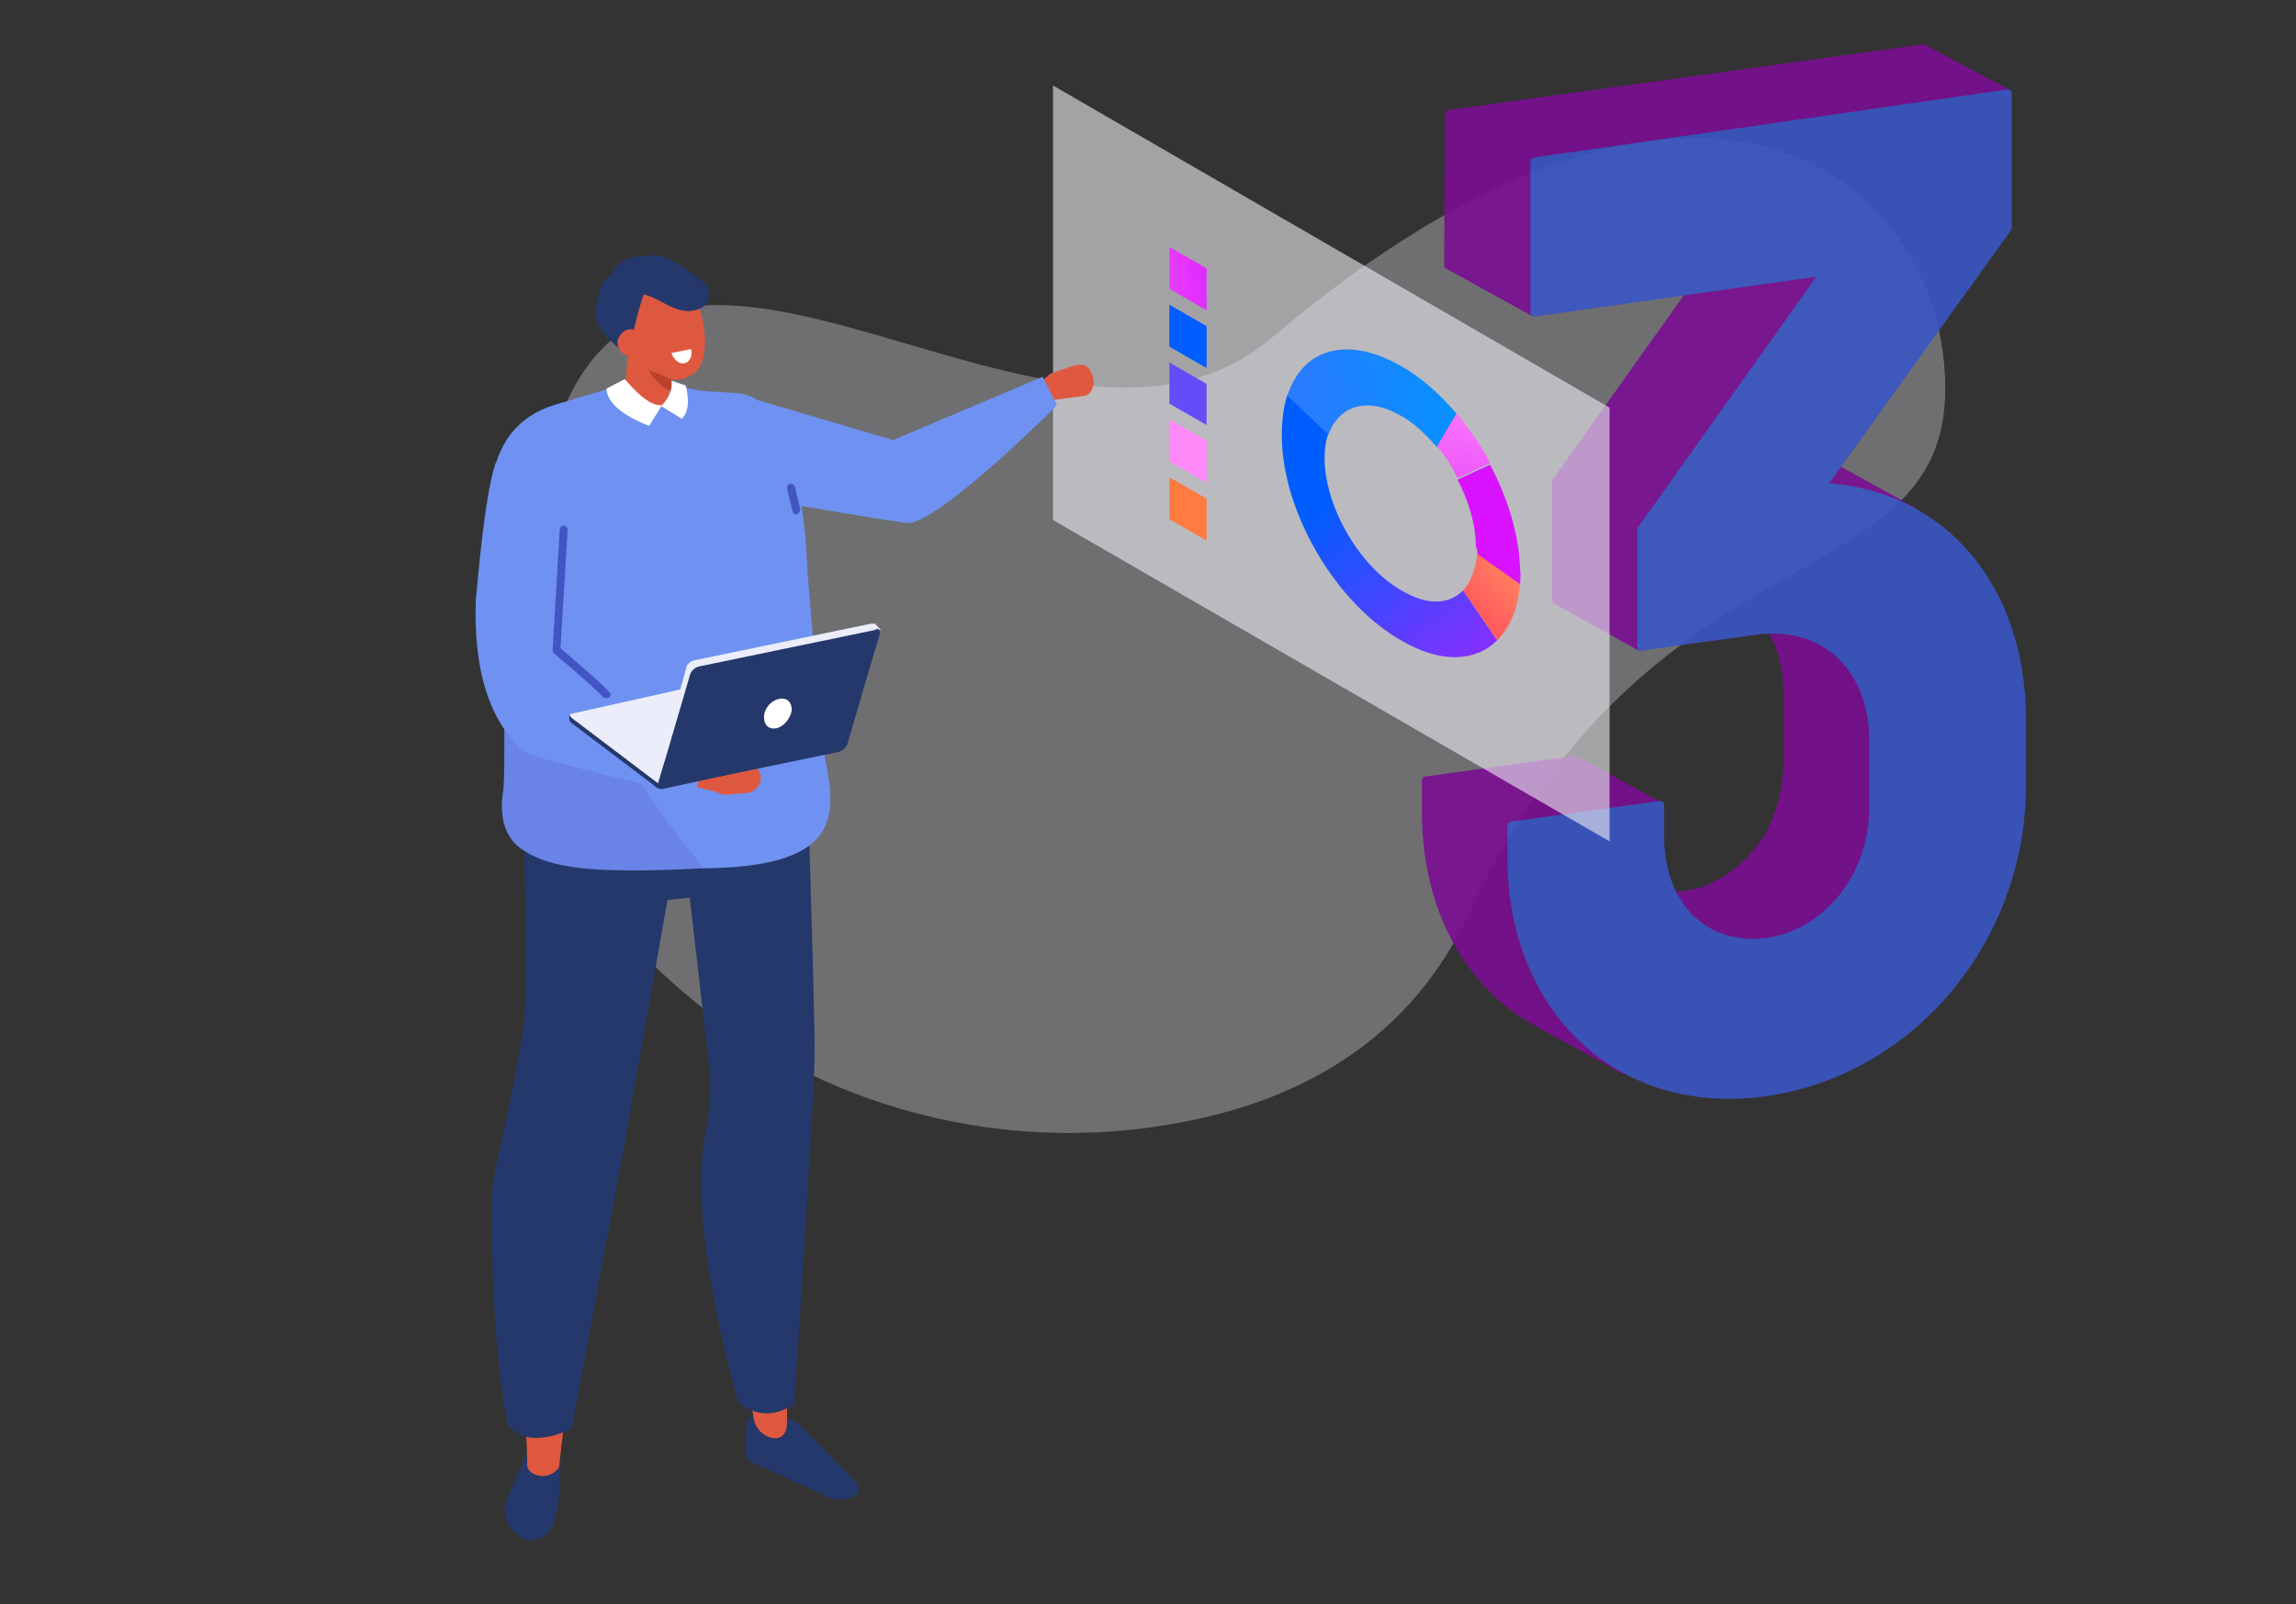
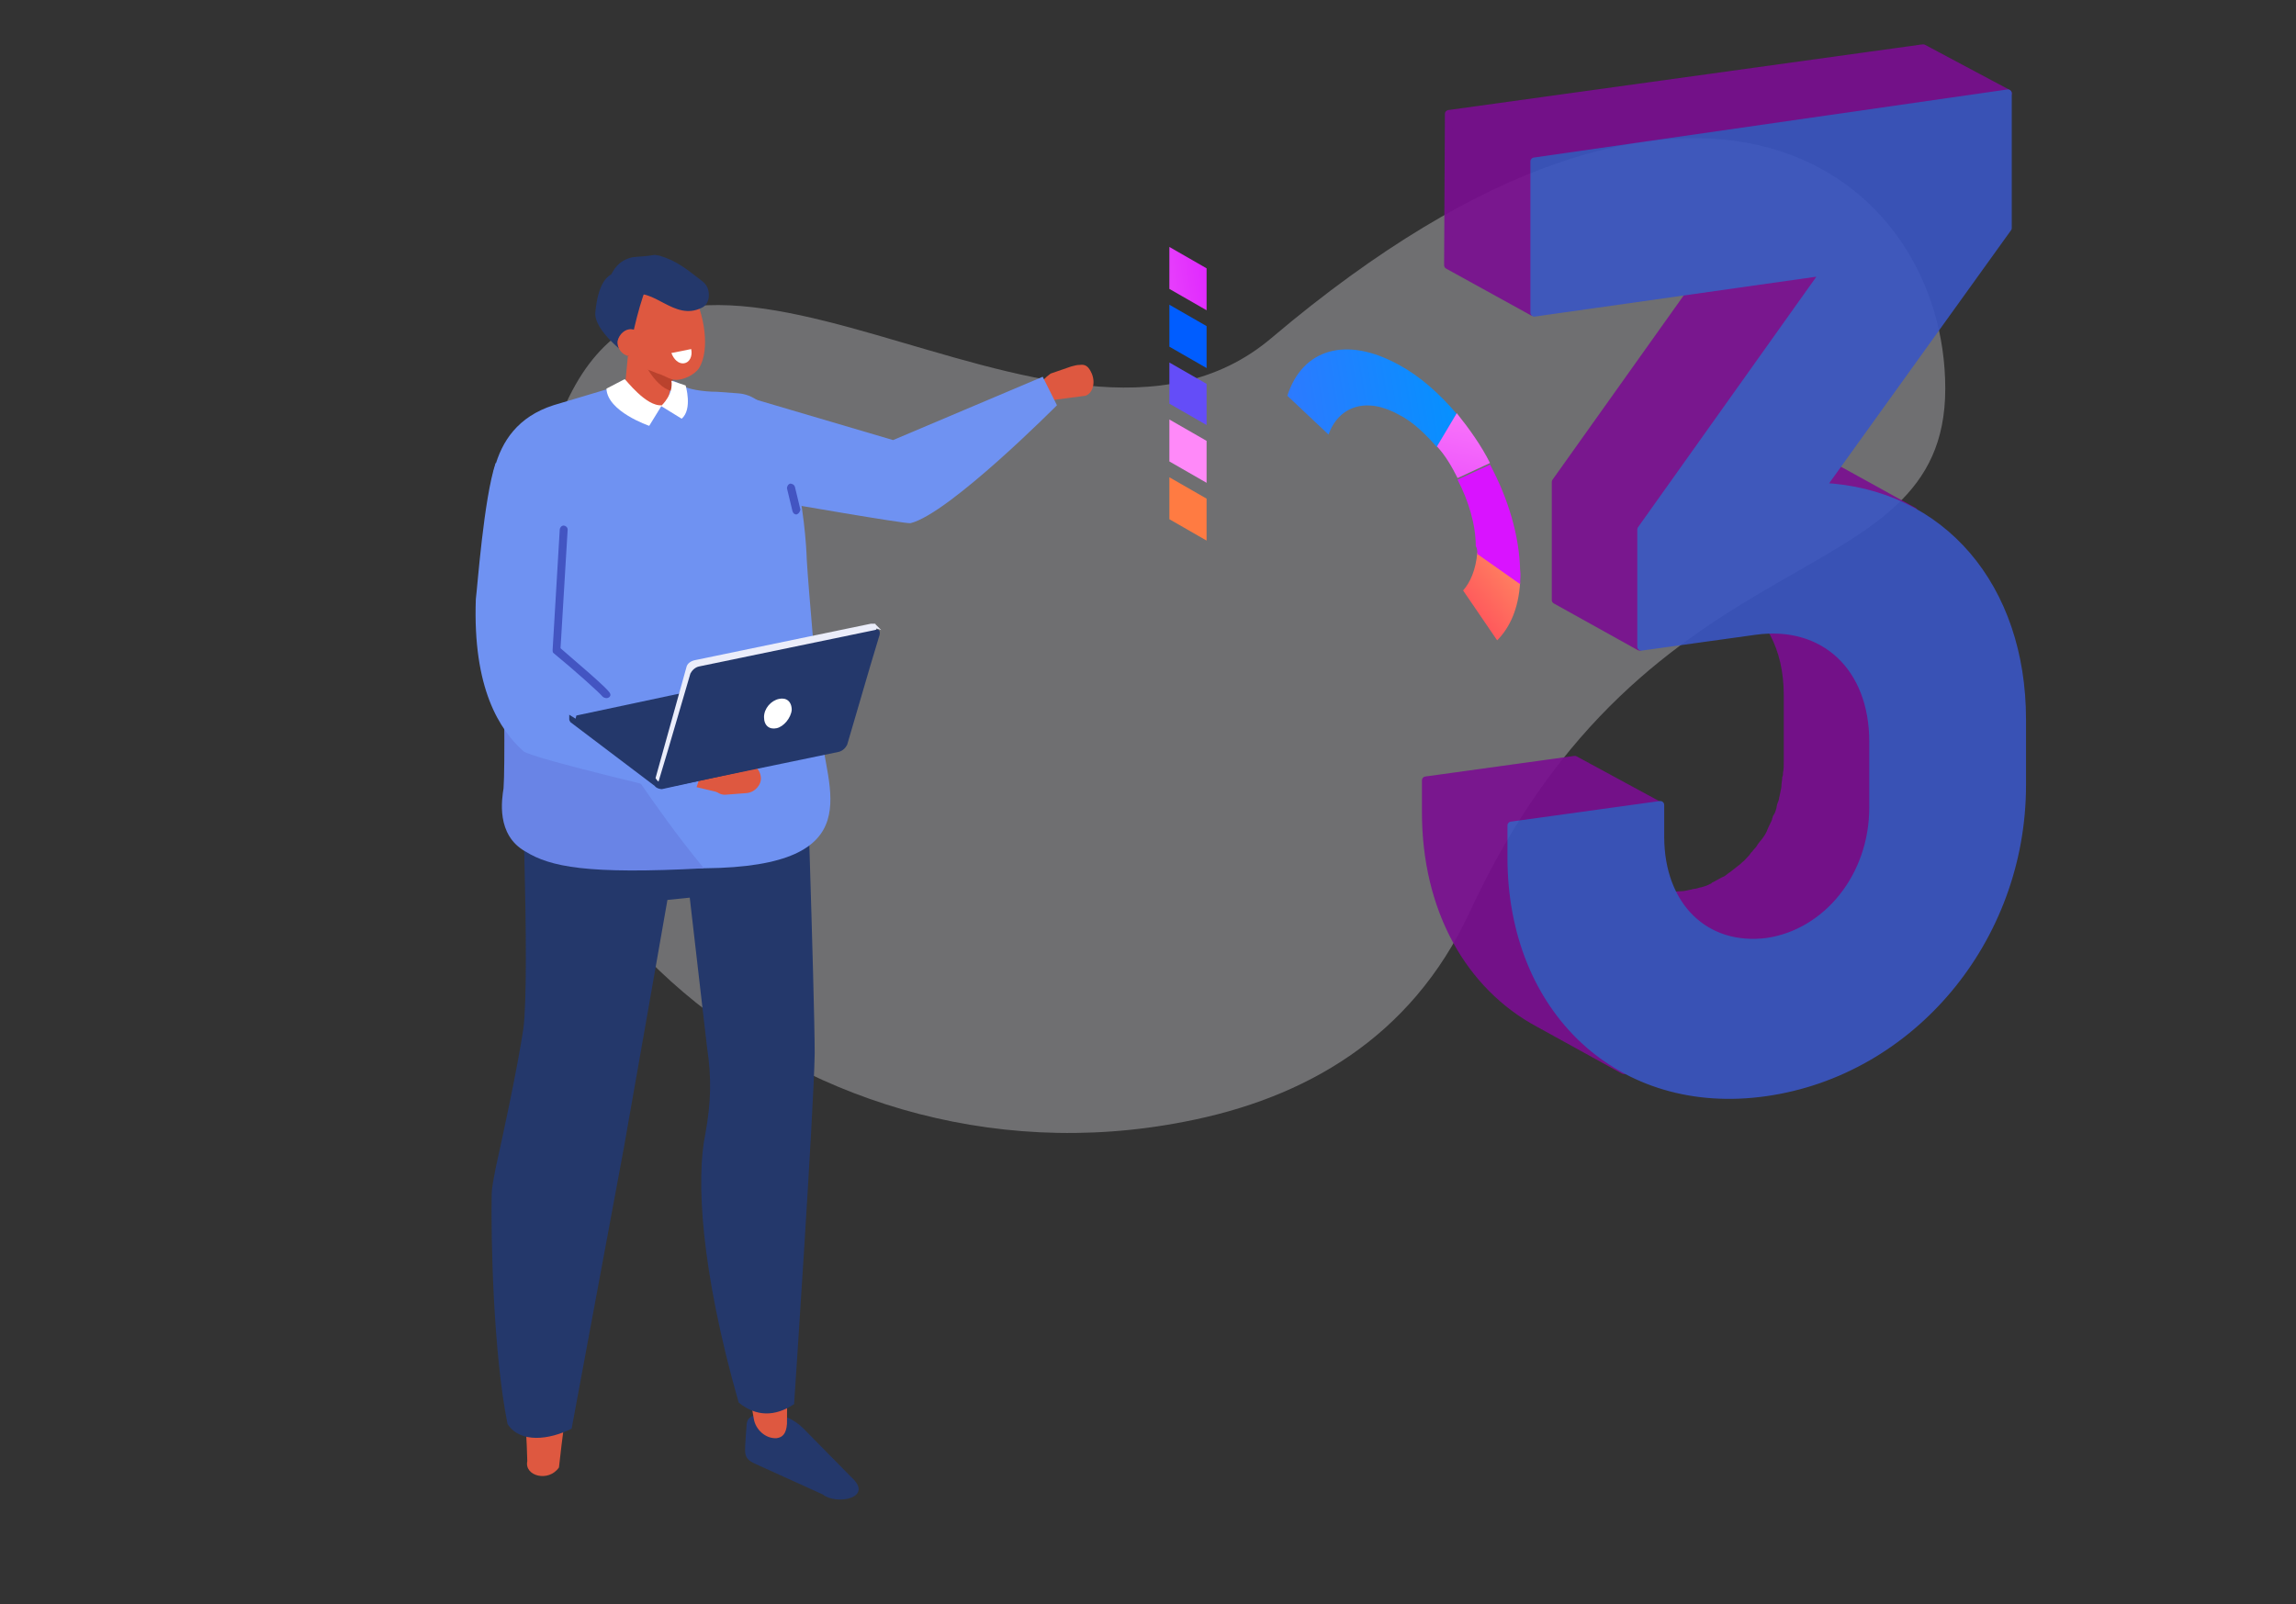
<svg xmlns="http://www.w3.org/2000/svg" xmlns:xlink="http://www.w3.org/1999/xlink" version="1.1" id="Calque_1" x="0px" y="0px" viewBox="0 0 290 202.7" style="enable-background:new 0 0 290 202.7;" xml:space="preserve">
  <rect x="0" y="0" width="290" height="202.7" fill="#333333" stroke="none" />
  <style type="text/css">
	.st0{display:none;}
	.st1{display:inline;fill:#E2E0D3;}
	.st2{opacity:0.33;fill:#EBEAEF;enable-background:new    ;}
	.st3{display:inline;fill:#2F459E;stroke:#2F459E;stroke-linecap:round;stroke-linejoin:round;stroke-miterlimit:10;}
	.st4{display:inline;}
	.st5{clip-path:url(#SVGID_5_);fill:#3249A8;stroke:#0A2854;stroke-linecap:round;stroke-linejoin:round;stroke-miterlimit:10;}
	.st6{clip-path:url(#SVGID_7_);fill:#3147A3;stroke:#2F459E;stroke-linecap:round;stroke-linejoin:round;stroke-miterlimit:10;}
	.st7{clip-path:url(#SVGID_9_);fill:#2F459E;stroke:#0A2854;stroke-linecap:round;stroke-linejoin:round;stroke-miterlimit:10;}
	.st8{fill:none;stroke:#2F459E;stroke-linecap:round;stroke-linejoin:round;stroke-miterlimit:10;}
	.st9{fill:#2F459E;}
	.st10{clip-path:url(#SVGID_11_);fill:#2F459E;}
	.st11{display:inline;fill:#364EB4;stroke:#2F459E;stroke-linecap:round;stroke-linejoin:round;stroke-miterlimit:10;}
	.st12{display:inline;fill:#4261DF;stroke:#4261DF;stroke-linecap:round;stroke-linejoin:round;stroke-miterlimit:10;}
	.st13{opacity:0.9;}
	.st14{enable-background:new    ;}
	.st15{fill:#7A0D91;stroke:#7A0D91;stroke-linecap:round;stroke-linejoin:round;stroke-miterlimit:10;}
	.st16{fill:#3A55C3;stroke:#3A55C3;stroke-linecap:round;stroke-linejoin:round;stroke-miterlimit:10;}
	.st17{opacity:0.6;fill:#EEEEF3;enable-background:new    ;}
	.st18{fill:url(#SVGID_12_);}
	.st19{fill:url(#SVGID_13_);}
	.st20{fill:url(#SVGID_14_);}
	.st21{fill:url(#SVGID_15_);}
	.st22{fill:url(#SVGID_16_);}
	.st23{fill:url(#SVGID_17_);}
	.st24{fill:#005DFF;}
	.st25{fill:#644DF8;}
	.st26{fill:#FF89F9;}
	.st27{fill:#FF7B42;}
	.st28{fill:#DE5840;}
	.st29{fill:#6F92F2;}
	.st30{fill:#24386B;}
	.st31{fill:#BA422D;}
	.st32{fill:#FFFFFF;}
	.st33{fill:#6984E6;}
	.st34{fill:#4355C2;}
	.st35{fill:#EBEDFA;}
</style>
  <g id="Calque_1_1_">
    <g id="Calque_2_1_" class="st0">
      <rect x="-55" y="-36.6" class="st1" width="489" height="222.3" />
    </g>
    <path class="st2" d="M66.1,66.7c-12,43,33.9,84.8,83.6,75c15-2.9,28.5-10.5,35.9-26.4c22.7-49.1,60.1-39.4,60.1-66.2   s-31-52.2-85.1-6.4c-27.1,23-76-27.6-90.1,10.7C68.7,58,67.3,62.5,66.1,66.7z" />
  </g>
  <g id="Calque_2_2_">
    <g class="st0">
      <path class="st3" d="M197.2,108c0.1-0.4,0.2-0.8,0.2-1.2c0-0.2,0.1-0.5,0.1-0.7c0.1-0.5,0.1-0.8,0.1-1.3c0-0.2,0.1-0.5,0.1-0.7    c0-0.7,0.1-1.3,0.1-2v-10c0-7.2-2.9-12.5-7.9-15.1l-23.8-13c4.8,2.6,7.9,8.1,7.9,15.1v10c0,0.7,0,1.3-0.1,2c0,0.2,0,0.5-0.1,0.7    c0,0.5-0.1,0.8-0.1,1.3c0,0.2-0.1,0.5-0.1,0.7c-0.1,0.4-0.1,0.7-0.2,1.2c-0.1,0.2-0.1,0.5-0.2,0.8c-0.1,0.4-0.2,0.7-0.4,1.1    c-0.1,0.4-0.2,0.8-0.5,1.2c0,0.1-0.1,0.2-0.1,0.4c-0.2,0.5-0.5,1.1-0.7,1.5c-0.4,0.6-0.7,1.3-1.2,1.9c-0.1,0.1-0.2,0.4-0.4,0.5    c-0.2,0.4-0.6,0.8-0.9,1.2c-0.1,0.1-0.2,0.4-0.4,0.5c-0.4,0.4-0.7,0.8-1.2,1.2c-0.1,0.1-0.2,0.2-0.2,0.2c-0.1,0.1-0.1,0.1-0.2,0.2    c-0.4,0.2-0.6,0.5-0.9,0.8c-0.1,0.1-0.2,0.1-0.4,0.2c-0.2,0.2-0.6,0.4-0.9,0.6c-0.1,0.1-0.4,0.2-0.5,0.4c-0.4,0.2-0.8,0.5-1.2,0.7    c0,0-0.1,0-0.1,0.1c-0.5,0.2-0.9,0.4-1.4,0.6c-0.1,0-0.2,0.1-0.5,0.1c-0.4,0.1-0.7,0.2-1.1,0.4c-0.1,0-0.2,0.1-0.5,0.1    c-0.5,0.1-0.9,0.2-1.5,0.2c-0.5,0.1-0.9,0.1-1.4,0.1c-0.1,0-0.2,0-0.5,0c-0.4,0-0.6,0-0.9,0c-0.1,0-0.4,0-0.5,0    c-0.4,0-0.6,0-0.9-0.1c-0.1,0-0.2,0-0.4,0c-0.5-0.1-0.8-0.1-1.3-0.2c-0.1,0-0.1,0-0.2-0.1c-0.4-0.1-0.6-0.2-0.9-0.4    c-0.1,0-0.2-0.1-0.4-0.1c-0.2-0.1-0.5-0.2-0.7-0.4c-0.2-0.1-0.5-0.2-0.7-0.4l23.8,13c0.1,0.1,0.4,0.1,0.5,0.2c0.1,0,0.1,0,0.2,0.1    c0.2,0.1,0.5,0.2,0.7,0.4c0.1,0,0.2,0.1,0.4,0.1c0.4,0.1,0.6,0.2,0.9,0.4c0.1,0,0.1,0,0.2,0.1l0,0c0.4,0.1,0.8,0.2,1.3,0.2    c0.1,0,0.2,0,0.4,0c0.4,0,0.6,0.1,0.9,0.1c0.1,0,0.4,0,0.5,0c0.4,0,0.6,0,0.9,0c0.1,0,0.2,0,0.5,0c0.5,0,0.9-0.1,1.4-0.1    c0.5-0.1,1.1-0.1,1.5-0.2c0.1,0,0.2-0.1,0.5-0.1c0.4-0.1,0.7-0.2,1.1-0.4c0.1,0,0.2-0.1,0.4-0.1c0.5-0.1,0.9-0.4,1.4-0.6l0,0    c0,0,0.1,0,0.1-0.1c0.5-0.2,0.8-0.5,1.3-0.7c0.1-0.1,0.4-0.2,0.5-0.2c0.2-0.1,0.5-0.2,0.7-0.5c0.1,0,0.1-0.1,0.2-0.2    c0.1-0.1,0.2-0.1,0.4-0.2c0.4-0.2,0.7-0.5,0.9-0.8c0.1-0.1,0.1-0.1,0.2-0.2c0,0,0,0,0.1-0.1s0.1-0.1,0.2-0.2    c0.4-0.4,0.8-0.7,1.2-1.2c0.1-0.1,0.1-0.1,0.2-0.2c0.1-0.1,0.1-0.2,0.2-0.4c0.4-0.4,0.6-0.7,0.9-1.2c0.1-0.1,0.1-0.2,0.2-0.4    c0-0.1,0.1-0.1,0.1-0.2c0.4-0.6,0.8-1.2,1.2-1.9l0,0c0.2-0.5,0.5-0.9,0.7-1.4c0-0.1,0.1-0.2,0.1-0.4c0.1-0.4,0.2-0.6,0.4-0.9    c0-0.1,0-0.1,0.1-0.2c0.1-0.4,0.2-0.7,0.4-1.1C197,108.4,197.1,108.2,197.2,108z" />
      <g class="st4">
        <g>
          <defs>
            <path id="SVGID_4_" d="M180.4,44.5l23.8,13c-4-2.2-8.6-3.5-13.7-3.6l-23.8-13C171.7,41,176.2,42.3,180.4,44.5z" />
          </defs>
          <clipPath id="SVGID_5_">
            <use xlink:href="#SVGID_4_" style="overflow:visible;" />
          </clipPath>
          <path class="st5" d="M190.4,53.8l-23.8-13c2.3,0.1,4.7,0.5,6.9,1.1l23.8,13C195.1,54.3,192.8,53.9,190.4,53.8" />
        </g>
        <g>
          <defs>
            <path id="SVGID_6_" d="M180.4,44.5l23.8,13c-4-2.2-8.6-3.5-13.7-3.6l-23.8-13C171.7,41,176.2,42.3,180.4,44.5z" />
          </defs>
          <clipPath id="SVGID_7_">
            <use xlink:href="#SVGID_6_" style="overflow:visible;" />
          </clipPath>
          <path class="st6" d="M197.2,54.7l-23.8-13c2,0.5,4,1.3,5.7,2.1l23.8,13C201.2,56,199.3,55.3,197.2,54.7" />
        </g>
        <g>
          <defs>
            <path id="SVGID_8_" d="M180.4,44.5l23.8,13c-4-2.2-8.6-3.5-13.7-3.6l-23.8-13C171.7,41,176.2,42.3,180.4,44.5z" />
          </defs>
          <clipPath id="SVGID_9_">
            <use xlink:href="#SVGID_8_" style="overflow:visible;" />
          </clipPath>
          <path class="st7" d="M203.1,56.8l-23.8-13c0.4,0.2,0.7,0.4,1.1,0.6l23.8,13C203.8,57.3,203.5,57.1,203.1,56.8" />
        </g>
        <g>
          <path id="SVGID_1_" class="st8" d="M180.4,44.5l23.8,13c-4-2.2-8.6-3.5-13.7-3.6l-23.8-13C171.7,41,176.2,42.3,180.4,44.5z" />
        </g>
      </g>
      <g class="st4">
        <g>
-           <path id="SVGID_3_" class="st9" d="M160.6,141.7l-23.8-13c-10.4-5.7-17.1-17.2-17.1-32v-4.5l23.8,12.8v4.6      C143.5,124.5,150.2,136.1,160.6,141.7z" />
+           <path id="SVGID_3_" class="st9" d="M160.6,141.7l-23.8-13c-10.4-5.7-17.1-17.2-17.1-32l23.8,12.8v4.6      C143.5,124.5,150.2,136.1,160.6,141.7z" />
        </g>
        <g>
          <defs>
            <path id="SVGID_10_" d="M160.6,141.7l-23.8-13c-10.4-5.7-17.1-17.2-17.1-32v-4.5l23.8,12.8v4.6       C143.5,124.5,150.2,136.1,160.6,141.7z" />
          </defs>
          <clipPath id="SVGID_11_">
            <use xlink:href="#SVGID_10_" style="overflow:visible;" />
          </clipPath>
          <polygon class="st10" points="143.5,109.5 119.7,96.6 119.7,91.7 143.6,104.7     " />
        </g>
        <g>
          <path id="SVGID_2_" class="st8" d="M160.6,141.7l-23.8-13c-10.4-5.7-17.1-17.2-17.1-32v-4.5l23.8,12.8v4.6      C143.5,124.5,150.2,136.1,160.6,141.7z" />
        </g>
      </g>
      <polygon class="st11" points="143.6,104.9 119.7,91.9 142.1,88.9 165.9,101.8   " />
      <polygon class="st3" points="166.9,8.1 139.2,47 139.2,64.8 163,77.8 163,60 190.8,21.1   " />
      <path class="st12" d="M218.6-5.7v20.4l-28,39.1c18.2,0.8,30.3,15.2,30.3,35.2v10c0,23.2-16.7,43.3-38.7,46.3    c-21.9,3-38.5-12.3-38.5-35.5v-4.8l22.4-3.2v4.8c0,10.6,6.9,17.1,16.1,15.8c9-1.3,15.9-9.7,15.9-20.3v-10    c0-11.3-7.4-18.2-17.8-16.8L163,77.8V60l27.8-38.9l-43.9,6.2V4.4L218.6-5.7z" />
      <polygon class="st3" points="146.8,27.3 123,14.3 123,-8.5 146.9,4.4   " />
      <polygon class="st3" points="146.9,4.4 123,-8.5 194.7,-18.6 218.6,-5.7   " />
    </g>
    <g class="st13">
      <g class="st14">
        <g>
          <path class="st15" d="M229.9,81l-10.7-5.9c4.1,2.2,6.6,6.7,6.6,12.7v8.3c0,0.6,0,1.2-0.1,1.6c0,0.2,0,0.4-0.1,0.6      c0,0.4-0.1,0.7-0.1,1.1c0,0.2-0.1,0.5-0.1,0.6c-0.1,0.4-0.1,0.6-0.2,0.9c0,0.2-0.1,0.5-0.2,0.7c-0.1,0.2-0.1,0.6-0.2,0.8      c-0.1,0.4-0.2,0.6-0.4,0.9c0,0.1-0.1,0.2-0.1,0.4c-0.2,0.5-0.4,0.8-0.6,1.3c-0.2,0.6-0.6,1.1-0.9,1.5c-0.1,0.1-0.2,0.2-0.4,0.5      c-0.2,0.4-0.5,0.6-0.7,0.9c-0.1,0.1-0.2,0.2-0.4,0.5c-0.4,0.4-0.6,0.7-0.9,0.9c-0.1,0.1-0.1,0.1-0.2,0.2      c-0.5,0.4-0.9,0.7-1.4,1.1c-0.2,0.1-0.5,0.4-0.7,0.5c-0.1,0.1-0.2,0.1-0.4,0.2c-0.4,0.2-0.7,0.4-1.1,0.6c0,0-0.1,0-0.1,0.1      c-0.4,0.2-0.8,0.4-1.2,0.5c-0.1,0-0.2,0.1-0.4,0.1c-0.4,0.1-0.6,0.2-0.9,0.2c-0.1,0-0.2,0.1-0.4,0.1c-0.5,0.1-0.8,0.2-1.3,0.2      c-0.4,0-0.8,0.1-1.2,0.1c-0.1,0-0.2,0-0.4,0c-0.2,0-0.6,0-0.8,0c-0.1,0-0.2,0-0.4,0c-0.2,0-0.6,0-0.8-0.1c-0.1,0-0.2,0-0.4,0      c-0.4,0-0.7-0.1-1.1-0.2h-0.1c-0.2-0.1-0.6-0.1-0.8-0.2c-0.1,0-0.2-0.1-0.4-0.1c-0.2-0.1-0.5-0.1-0.6-0.2      c-0.2-0.1-0.4-0.1-0.6-0.2l0,0l0,0l0,0l10.7,5.9c0.1,0.1,0.2,0.1,0.4,0.2c0,0,0.1,0,0.1,0.1c0.2,0.1,0.5,0.2,0.6,0.2      s0.2,0.1,0.4,0.1c0.2,0.1,0.6,0.2,0.8,0.2h0.1l0,0c0.4,0.1,0.7,0.1,1.1,0.2c0.1,0,0.2,0,0.4,0c0.2,0,0.5,0.1,0.8,0.1      c0.1,0,0.2,0,0.4,0c0.2,0,0.6,0,0.8,0c0.1,0,0.2,0,0.4,0c0.4,0,0.8,0,1.2-0.1c0.5-0.1,0.8-0.1,1.3-0.2c0.1,0,0.2-0.1,0.4-0.1      c0.4-0.1,0.6-0.1,0.9-0.2c0.1,0,0.2-0.1,0.4-0.1c0.4-0.1,0.8-0.4,1.2-0.5l0,0c0,0,0.1,0,0.1-0.1c0.4-0.1,0.7-0.4,1.1-0.6      c0.1-0.1,0.2-0.1,0.4-0.2c0.2-0.1,0.4-0.2,0.6-0.4l0.1-0.1c0.5-0.4,0.9-0.7,1.4-1.1l0,0c0.1,0,0.1-0.1,0.2-0.2      c0.4-0.4,0.6-0.6,0.9-0.9l0.1-0.1c0.1-0.1,0.1-0.1,0.2-0.2c0.2-0.4,0.5-0.6,0.7-0.9c0.1-0.1,0.1-0.1,0.2-0.2l0.1-0.1      c0.4-0.5,0.7-1.1,0.9-1.5l0,0c0.2-0.4,0.4-0.8,0.6-1.2c0-0.1,0.1-0.2,0.1-0.4c0.1-0.2,0.2-0.5,0.4-0.8v-0.1      c0.1-0.2,0.2-0.6,0.2-0.8c0.1-0.2,0.1-0.5,0.2-0.7c0.1-0.4,0.1-0.6,0.2-0.9c0-0.2,0.1-0.5,0.1-0.6c0.1-0.4,0.1-0.7,0.1-1.1      c0-0.2,0-0.4,0.1-0.6c0-0.6,0.1-1.2,0.1-1.6v-8.3C236.5,87.7,233.9,83.2,229.9,81z" />
          <path class="st15" d="M240.6,64.1c0.4,0.1,0.7,0.4,1.1,0.5l-10.7-5.9c-0.2-0.1-0.6-0.4-0.9-0.5h-0.1c-0.7-0.4-1.3-0.6-2-0.8      c-0.1,0-0.2-0.1-0.4-0.1c-0.7-0.2-1.4-0.5-2.2-0.7h-0.1c-0.2,0-0.5-0.1-0.6-0.1c-0.2,0-0.4-0.1-0.6-0.1      c-0.2-0.1-0.6-0.1-0.8-0.1s-0.4-0.1-0.6-0.1c-0.4,0-0.7-0.1-1.1-0.1c-0.1,0-0.4,0-0.5-0.1c-0.5,0-1.1-0.1-1.5-0.1l0,0l0,0      l10.7,5.9c0.5,0,1.1,0.1,1.5,0.1c0.1,0,0.4,0,0.5,0.1c0.4,0,0.7,0.1,1.1,0.1c0.2,0,0.4,0.1,0.6,0.1c0.4,0,0.6,0.1,0.8,0.1      s0.4,0.1,0.6,0.1s0.5,0.1,0.7,0.2c0.7,0.2,1.4,0.5,2.2,0.7c0.1,0,0.2,0.1,0.4,0.1C239.1,63.5,239.9,63.8,240.6,64.1z" />
          <path class="st15" d="M190.8,108.4v-4l18.8-2.6L198.9,96l-18.8,2.6v4c0,12.3,5.5,22,14.3,26.7l10.7,5.9      C196.5,130.4,190.8,120.7,190.8,108.4z" />
          <polygon class="st15" points="196.5,75.8 207.1,81.7 207.1,66.8 230.4,34.2 219.7,28.3 196.5,60.9     " />
          <polygon class="st15" points="193.6,20.2 253.6,11.8 242.9,6.1 183,14.4 182.9,33.5 193.6,39.4     " />
        </g>
        <g>
          <path class="st16" d="M253.6,11.8v17l-23.5,32.7c15.2,0.7,25.3,12.7,25.3,29.4v8.3c0,19.5-14,36.2-32.4,38.8      c-18.3,2.6-32.1-10.3-32.1-29.7v-4l18.8-2.6v4c0,8.8,5.7,14.3,13.5,13.3c7.5-1.1,13.4-8.2,13.4-17v-8.3c0-9.4-6.2-15.2-14.9-14      l-14.4,2V66.9l23.2-32.6l-36.7,5.2V20.4L253.6,11.8z" />
        </g>
      </g>
    </g>
    <g>
-       <polygon class="st17" points="203.3,106.3 133,65.7 133,10.8 203.3,51.5   " />
      <g>
        <g>
          <linearGradient id="SVGID_12_" gradientUnits="userSpaceOnUse" x1="167.632" y1="112.178" x2="196.515" y2="78.025" gradientTransform="matrix(1 0 0 -1 0 175.333)">
            <stop offset="0" style="stop-color:#005DFF" />
            <stop offset="1" style="stop-color:#D913FF" />
          </linearGradient>
-           <path class="st18" d="M177.2,74.7c-5.3-2.9-9.7-10.3-9.9-16.5c0-1.3,0.1-2.5,0.5-3.4l-5.2-4.9c-0.5,1.5-0.7,3.3-0.7,5.3      c0.1,9.7,7,21.3,15.4,25.9c4.8,2.7,9.1,2.5,11.8-0.2l-4.3-6.3C183,76.4,180.3,76.5,177.2,74.7z" />
          <linearGradient id="SVGID_13_" gradientUnits="userSpaceOnUse" x1="186.509" y1="126.758" x2="70.586" y2="108.218" gradientTransform="matrix(1 0 0 -1 0 175.333)">
            <stop offset="0" style="stop-color:#0094FF" />
            <stop offset="1" style="stop-color:#D913FF" />
          </linearGradient>
          <path class="st19" d="M162.6,50l5.2,4.9c1.3-3.6,4.8-4.8,8.9-2.5c1.8,0.9,3.4,2.5,4.8,4.1l2.5-4.2c-2.2-2.6-4.7-4.8-7.3-6.2      C170,42.4,164.5,44.1,162.6,50z" />
          <linearGradient id="SVGID_14_" gradientUnits="userSpaceOnUse" x1="181.284" y1="887.709" x2="202.517" y2="922.046" gradientTransform="matrix(1 0.577 0 -1 0 865.347)">
            <stop offset="0" style="stop-color:#FF3157" />
            <stop offset="1" style="stop-color:#FFDF6C" />
          </linearGradient>
          <path class="st20" d="M184.8,74.6l4.3,6.3c1.6-1.6,2.7-4,2.9-7.3l-5.4-3.8C186.4,72,185.7,73.6,184.8,74.6z" />
        </g>
        <linearGradient id="SVGID_15_" gradientUnits="userSpaceOnUse" x1="191.976" y1="894.525" x2="181.37" y2="924.404" gradientTransform="matrix(1 0.577 0 -1 0 865.347)">
          <stop offset="0" style="stop-color:#D913FF" />
          <stop offset="1" style="stop-color:#FF89F9" />
        </linearGradient>
        <path class="st21" d="M184,52.2l-2.5,4.2c1.1,1.2,1.9,2.6,2.6,4l4.1-1.9C187.1,56.3,185.6,54.2,184,52.2z" />
        <linearGradient id="SVGID_16_" gradientUnits="userSpaceOnUse" x1="183.591" y1="140.525" x2="183.982" y2="137.793" gradientTransform="matrix(1 0 0 -1 0 175.333)">
          <stop offset="0" style="stop-color:#005DFF" />
          <stop offset="1" style="stop-color:#D913FF" />
        </linearGradient>
        <path class="st22" d="M186.6,70l5.4,3.8c0-0.6,0.1-1.2,0-1.8c-0.1-4.3-1.5-9-3.8-13.3l-4.1,1.9c1.4,2.7,2.3,5.7,2.3,8.4     C186.6,69.3,186.6,69.7,186.6,70z" />
      </g>
      <linearGradient id="SVGID_17_" gradientUnits="userSpaceOnUse" x1="157.823" y1="141.224" x2="129.821" y2="137.261" gradientTransform="matrix(1 0 0 -1 0 175.333)">
        <stop offset="0" style="stop-color:#D913FF" />
        <stop offset="1" style="stop-color:#FF89F9" />
      </linearGradient>
      <polygon class="st23" points="152.4,39.2 147.7,36.5 147.7,31.2 152.4,33.9   " />
      <polygon class="st24" points="152.4,46.5 147.7,43.8 147.7,38.5 152.4,41.2   " />
      <polygon class="st25" points="152.4,53.7 147.7,51 147.7,45.8 152.4,48.5   " />
      <polygon class="st26" points="152.4,61 147.7,58.3 147.7,53 152.4,55.7   " />
      <polygon class="st27" points="152.4,68.3 147.7,65.6 147.7,60.3 152.4,63   " />
    </g>
    <g>
      <path class="st28" d="M137.9,47.2L137.9,47.2c0.5,1.2,0.1,2.5-0.8,2.8l-3.8,0.5c-0.9,0.4-0.4,0-0.8-1.2l0,0    c-0.5-1.2-1.4-0.9,0.2-2.1l2.6-0.9c0.4-0.1,0.7-0.2,1.1-0.2C137.1,46,137.5,46.3,137.9,47.2z" />
      <path class="st29" d="M94.5,50.2l18.3,5.4l18.9-8l1.8,3.6c0,0-13.6,13.7-18.5,14.9c-0.7,0.1-16.2-2.6-16.2-2.6L94.5,50.2z" />
      <path class="st30" d="M107.5,186.6l-6-6.1c-1.2-1.2-2.7-1.9-4.3-1.8c-0.6,0-1.2,0.1-1.8,0.1c-0.7,0.1-1.1,0.6-1.1,1.3l-0.1,1.3    c-0.1,2.1-0.4,2.8,1.1,3.5l8.6,3.9C105.6,190.2,110.5,189.3,107.5,186.6z" />
      <path class="st28" d="M95.2,179.2c0.2,1.4,1.5,2.6,2.9,2.5c0.7-0.1,1.2-0.5,1.3-1.8c0-14.8,1.6-27.1,1.6-40.9    c0-15.5-0.5-10.9-0.5-34.7l-14.2-3.2c2.8,17.2,3.9,38.8,3.9,38.8C86.4,155.9,92.1,160.7,95.2,179.2z" />
      <path class="st30" d="M85.1,95.9l4.2,36.4c0.6,3.9,0.5,7-0.2,10.9c-1.2,5.7-0.6,17.2,4.2,34c2.2,1.8,4.6,1.8,7,0.2    c0,0,2.5-37.2,2.6-44.3c0-7.2-1.3-45.7-1.3-45.7L85.1,95.9z" />
-       <path class="st30" d="M70.8,184.6l-0.2,4.7c0,0.5-0.6,3-0.8,3.5c-0.7,1.3-1.8,1.8-2.8,1.8c-1.4,0-4.1-2.3-3-5    c0.9-2.5,2.7-6.2,2.7-6.2C68.4,184.3,69.4,184.6,70.8,184.6z" />
      <path class="st28" d="M66.6,184.6c-0.4,1.9,2.7,2.7,4,0.8c1.6-14.7,4.6-27.9,6.1-41.5c1.8-15.4,3.2-14.4,5.9-38l-15.6,0.5    c0.8,17.2-0.6,38.8-0.6,38.8C60.5,161.2,66.1,164.1,66.6,184.6z" />
      <path class="st30" d="M65.7,92.1c0,0,1.3,31.1,0.4,37.9c-0.8,5.3-2.7,14-3.5,17.6c-0.2,1.2-0.5,2.3-0.5,3.5    c-0.1,5.3,0.2,19.8,2,28.8c1.6,2.5,5.3,2,8.1,0.6l6.6-35.5c0.1-0.5,5.5-31.3,5.5-31.3l8.7-0.9l-5-20.9    C87.9,92,64.6,94.1,65.7,92.1z" />
      <path class="st29" d="M90.6,49.5c-2,0-3.8-0.4-4.2-0.7c-3-2-6.5-0.7-6.8-0.5l-9.7,2.9c-9,2.9-8.1,12.4-8.2,17.7    c0,0,3.2,6.1,3.5,11.1c0.2,4.3,3,14.2,2.3,15.6c-0.5,1.1-0.4,7.5,5,9.3c4.8,1.5,12.4,4.9,16.5,4.8c21.3-0.2,15.2-10.2,14.7-17.5    c-0.4-4.6-1.6-17.9-1.8-21.5c-0.1-3.6-1.4-20.4-8.6-21L90.6,49.5z" />
      <path class="st28" d="M81.9,51.7l0.4-0.4c1.1,0.2,2,0.1,2.1-0.8l1.1-5.9c0.2-1.1-0.5-2.1-1.5-2.3l-0.4-0.1c-1.1-0.2-4-0.2-4.1,0.8    l-0.6,6.2C78.7,50.1,80.9,51.4,81.9,51.7z" />
      <path class="st31" d="M85,47.7c0,0-2.6-0.2-4.1-2.8c0,0,1.6,3.9,3.9,4.5L85,47.7z" />
      <path class="st28" d="M79.8,35.4c0.9-1.5,2.3-1.9,3.6-0.9c1.3-0.6,2.8,0.2,4,2.3c1.6,2.9,2.3,7.4,0.9,9.7c-0.6,0.9-2,1.5-2.9,1.5    c-0.8,0-1.5-0.6-2.3-0.8c-2.9-1.2-2.9-0.7-4-2.6C77.6,41.7,78.4,37.7,79.8,35.4z" />
      <path class="st30" d="M81.6,36.4c-1.1,2.7-2.1,7.7-2.2,8.6c0,0-4.5-3.2-4.2-5.6c0.8-8.2,5.7-3.8,5.7-3.8L81.6,36.4z" />
      <path class="st30" d="M79.9,32.5c-1.8,0.4-2.7,1.6-3.3,3.9c-0.1,0.2-0.7,1.5-0.7,1.9l1.1-0.4c-0.2,2,0.6-0.9,2.6-0.6    c3-1.1,5.5,3.3,9,1.6c0.5-0.2,0.8-0.7,0.9-1.2c0.1-0.7,0-1.5-0.7-2.1c-2.1-1.6-3.2-2.6-5.5-3.3l-0.6-0.1    C81.6,32.4,80.7,32.4,79.9,32.5" />
      <g>
        <g>
          <path class="st32" d="M86.4,45.9L86.4,45.9c0.7-0.1,1.1-0.9,0.9-1.8l-2.5,0.5C85.1,45.4,85.7,46,86.4,45.9z" />
        </g>
      </g>
      <path class="st28" d="M78,43.1c-0.1,0.9,0.6,1.8,1.5,1.9s1.8-0.6,1.8-1.5c0.1-0.9-0.6-1.8-1.5-1.9C79,41.5,78.2,42.2,78,43.1z" />
      <g>
        <g>
          <path class="st32" d="M84.8,48.1l1.8,0.6c0,0,0.9,3-0.5,4.2l-2.6-1.6C83.6,51.2,85.1,49.8,84.8,48.1z" />
        </g>
      </g>
      <path class="st32" d="M83.6,51.2L82,53.8c0,0-5.3-1.8-5.4-4.7l2.3-1.2C79,47.9,81.6,51.4,83.6,51.2z" />
      <path class="st33" d="M63.6,99.6c0.2-2.5,0.1-15.1-0.2-19.5c-0.2-2.8-0.7-11.1-1.2-15.4c2.2,4,3.8,5.6,4,6.6    c1.9,7.7,2.3,12,6.2,16.5c7.4,8.7,9.3,13.1,16.5,21.9c-14.8,0.8-19.4-0.2-22.5-2.1C62.6,105.5,63.4,100.9,63.6,99.6z" />
      <path class="st34" d="M100.6,65c-0.2,0-0.4-0.1-0.5-0.4l-0.7-2.9c0-0.2,0.1-0.5,0.4-0.6c0.2,0,0.5,0.1,0.6,0.4l0.7,2.9    C101,64.7,100.9,64.9,100.6,65C100.7,65,100.6,65,100.6,65z" />
      <path class="st28" d="M89.7,98.6L89.7,98.6c0.1,1.1,1.1,1.9,2,1.8l2.6-0.2c1.1-0.1,1.9-1.1,1.8-2l0,0c-0.1-1.1-1.1-1.9-2-1.8    l-2.6,0.2C90.2,96.6,89.5,97.5,89.7,98.6z" />
      <polygon class="st28" points="84.1,93.6 91.4,97.4 90.7,100.1 79.8,97.5   " />
      <path class="st29" d="M62.6,58.5c-1.5,4.5-2.3,15.7-2.5,17.2c-0.4,11.3,3,16.5,6,19.2c0.9,0.9,21.5,5.7,21.5,5.7l1.8-5.4    l-16.5-9.4l1.9-23.3L62.6,58.5z" />
      <g>
        <g>
          <path class="st30" d="M71.9,90.9v-0.6l0.8,0.5l0.1-0.4l20.2-4.3c0.2,0,0.7,0.1,0.9,0.4l9.1,6.9v-0.1l1.6,1.1v0.6l0,0l-0.1,0.1      l-20.9,4.6c-0.2,0-0.7-0.1-0.9-0.4l-10.7-8.1C72.1,91.2,71.9,91.1,71.9,90.9L71.9,90.9z" />
-           <path class="st35" d="M83.8,99l21-4.6c0.2,0,0.2-0.2-0.1-0.5L94,85.9c-0.4-0.2-0.7-0.4-0.9-0.4l-21,4.7c-0.2,0-0.2,0.2,0.1,0.5      l10.7,8.1C83.1,99,83.6,99.2,83.8,99z" />
          <path class="st35" d="M86.7,84.3c0.1-0.5,0.6-0.8,1.1-0.9l22.2-4.6c0.2,0,0.4,0,0.5,0l0,0l0,0c0,0,0.1,0,0.1,0.1l0.7,0.7      l-0.6-0.2l-2.9,9.7c-0.1,0.5-0.6,0.8-1.1,0.9l-20.9,4.3l-0.7,0.5l-1.5,4.1c-0.5,0-0.8-0.6-0.8-0.6L86.7,84.3z" />
          <path class="st30" d="M110.5,79.6l-22.2,4.6c-0.5,0.1-0.9,0.5-1.1,0.9l-2.9,9.9l0,0l-1.2,4c-0.1,0.5,0.1,0.7,0.6,0.6l22.2-4.6      c0.5-0.1,0.9-0.5,1.1-0.9l2.9-9.9l0,0l1.2-4C111.2,79.7,111,79.4,110.5,79.6z" />
        </g>
        <path class="st32" d="M96.5,90.6c0,1.1,0.7,1.6,1.6,1.4s1.8-1.3,1.9-2.3c0-1.1-0.7-1.6-1.6-1.4C97.4,88.5,96.5,89.5,96.5,90.6z" />
      </g>
      <path class="st34" d="M76.6,88.2c-0.2,0-0.4-0.1-0.5-0.2c-0.4-0.5-3.4-3.2-6.2-5.5c-0.1-0.1-0.1-0.2-0.1-0.4l0.9-15.2    c0-0.2,0.2-0.5,0.5-0.5c0.2,0,0.5,0.2,0.5,0.5l-0.9,15c6.3,5.4,6.3,5.6,6.3,5.9C77.1,88,76.9,88.2,76.6,88.2L76.6,88.2z" />
    </g>
  </g>
  <g id="Calque_4">
</g>
  <g id="Calque_3">
</g>
</svg>